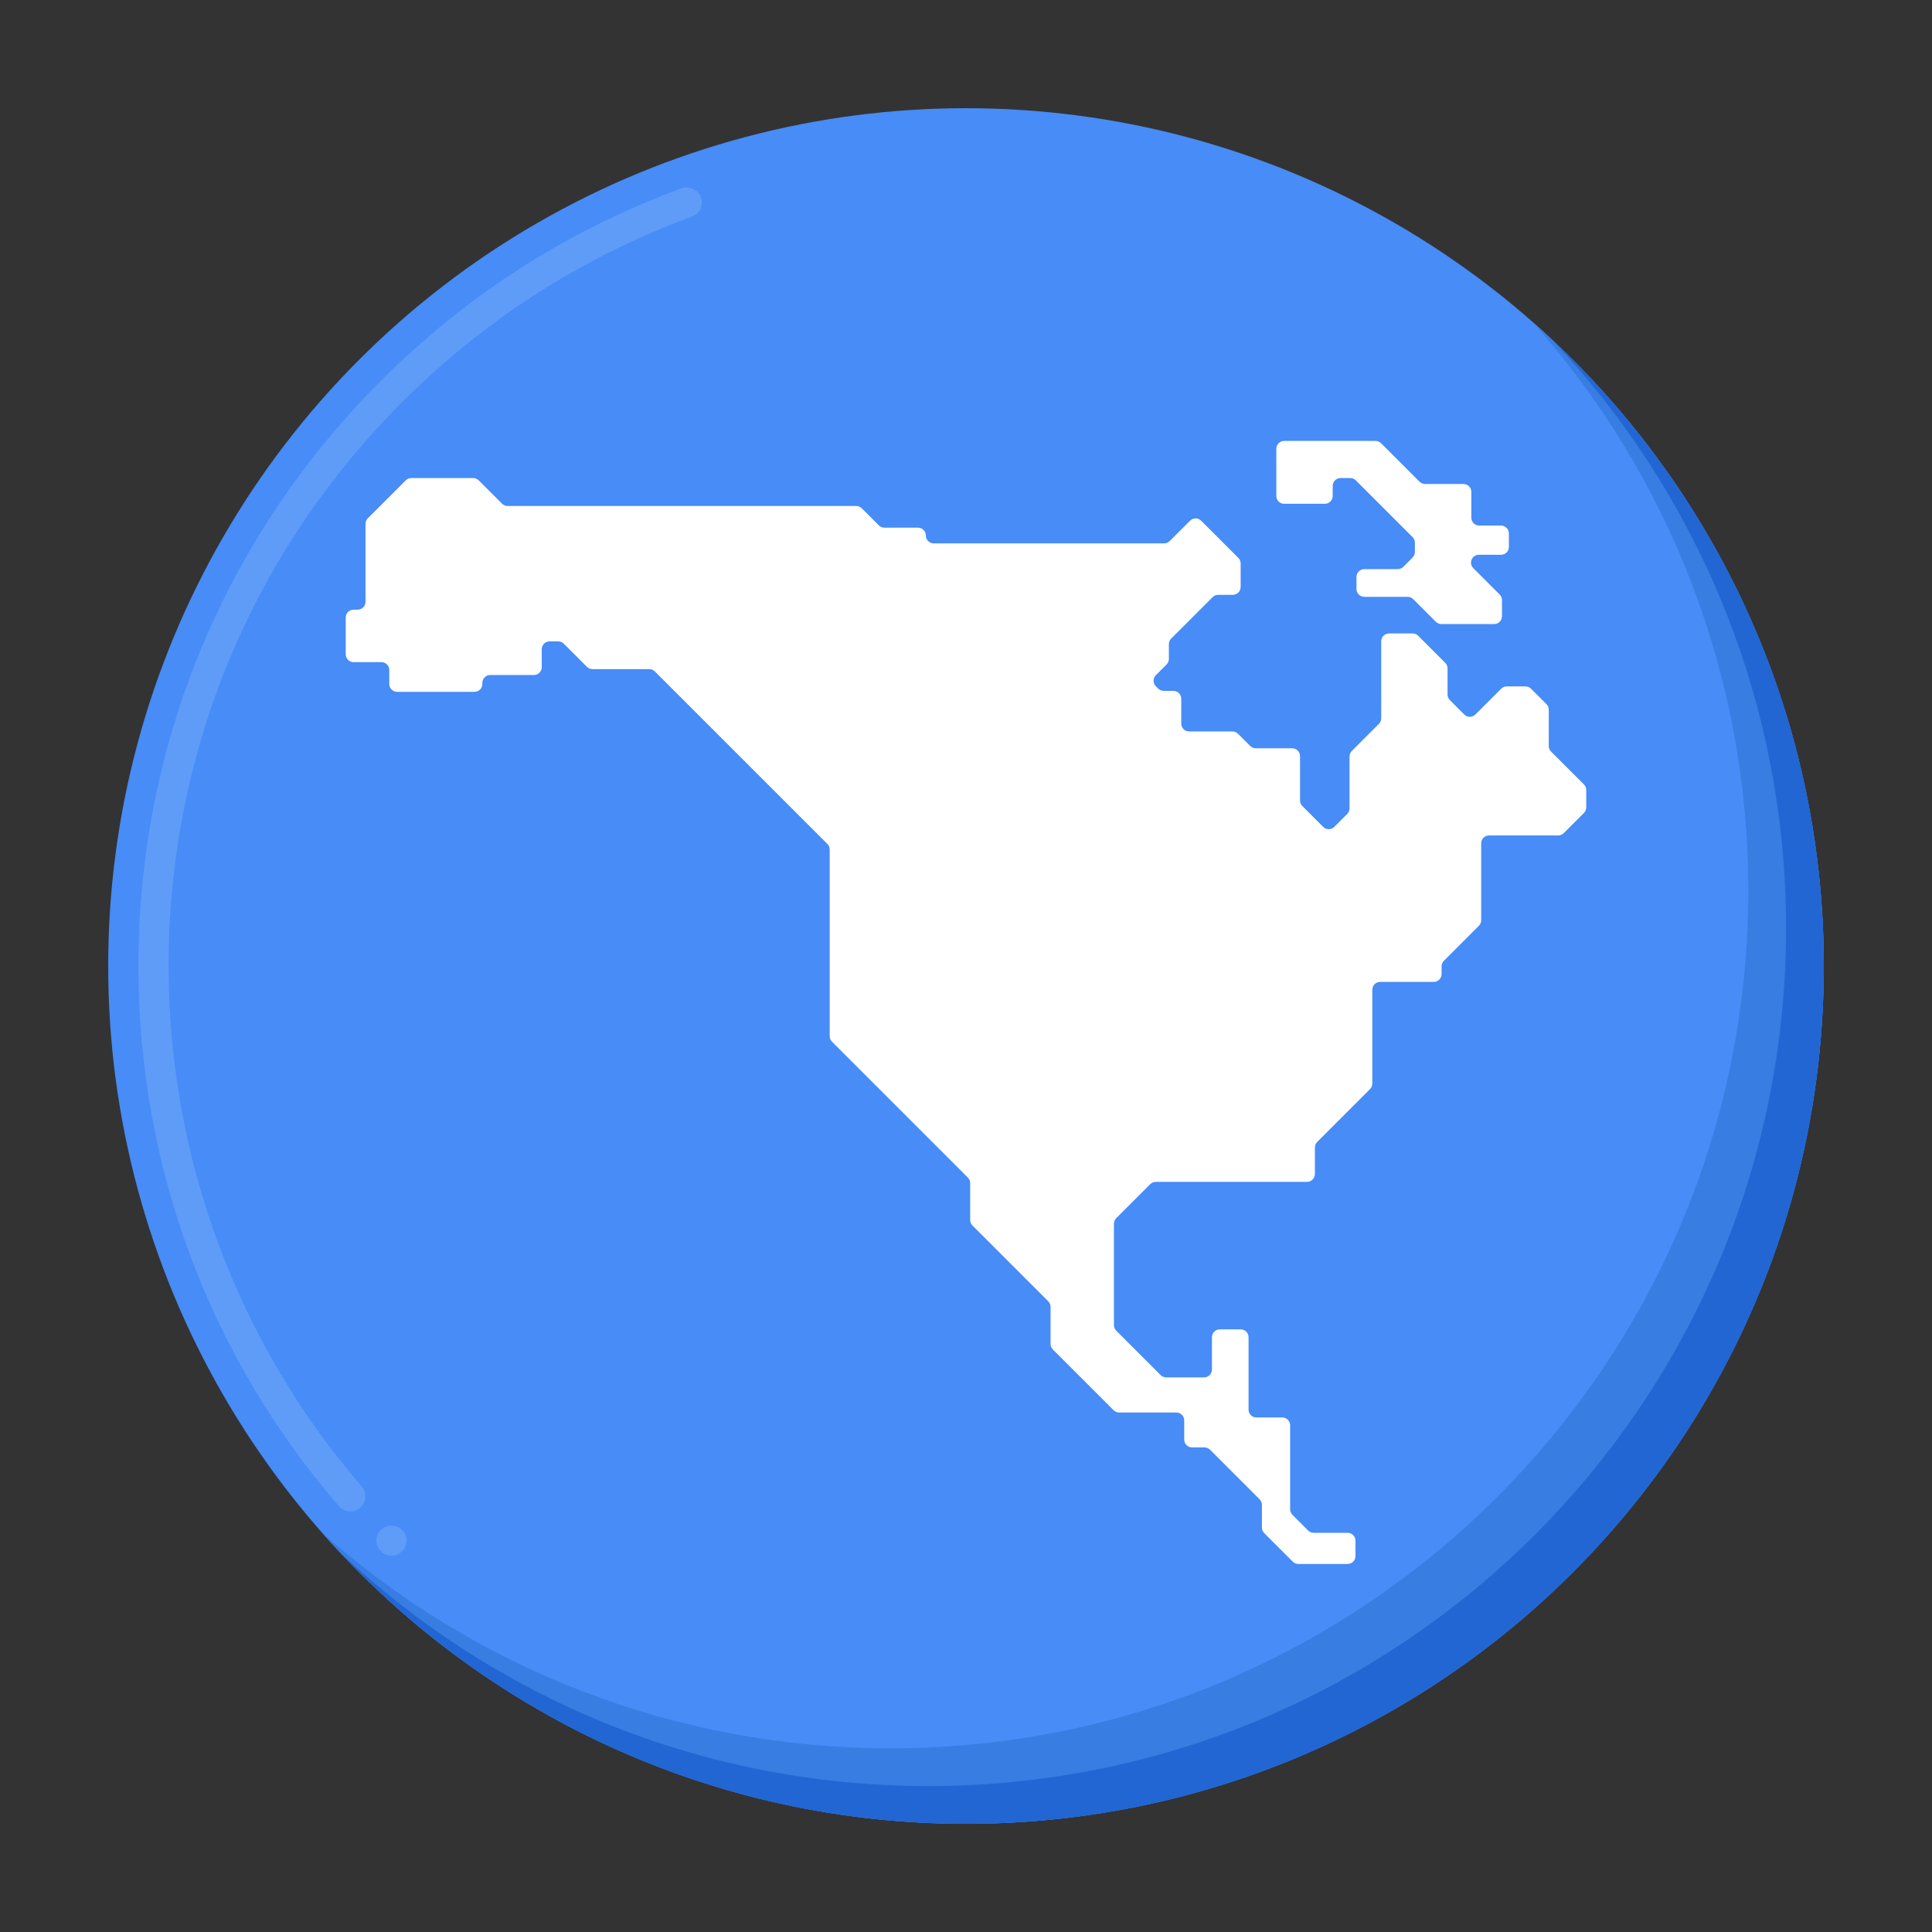
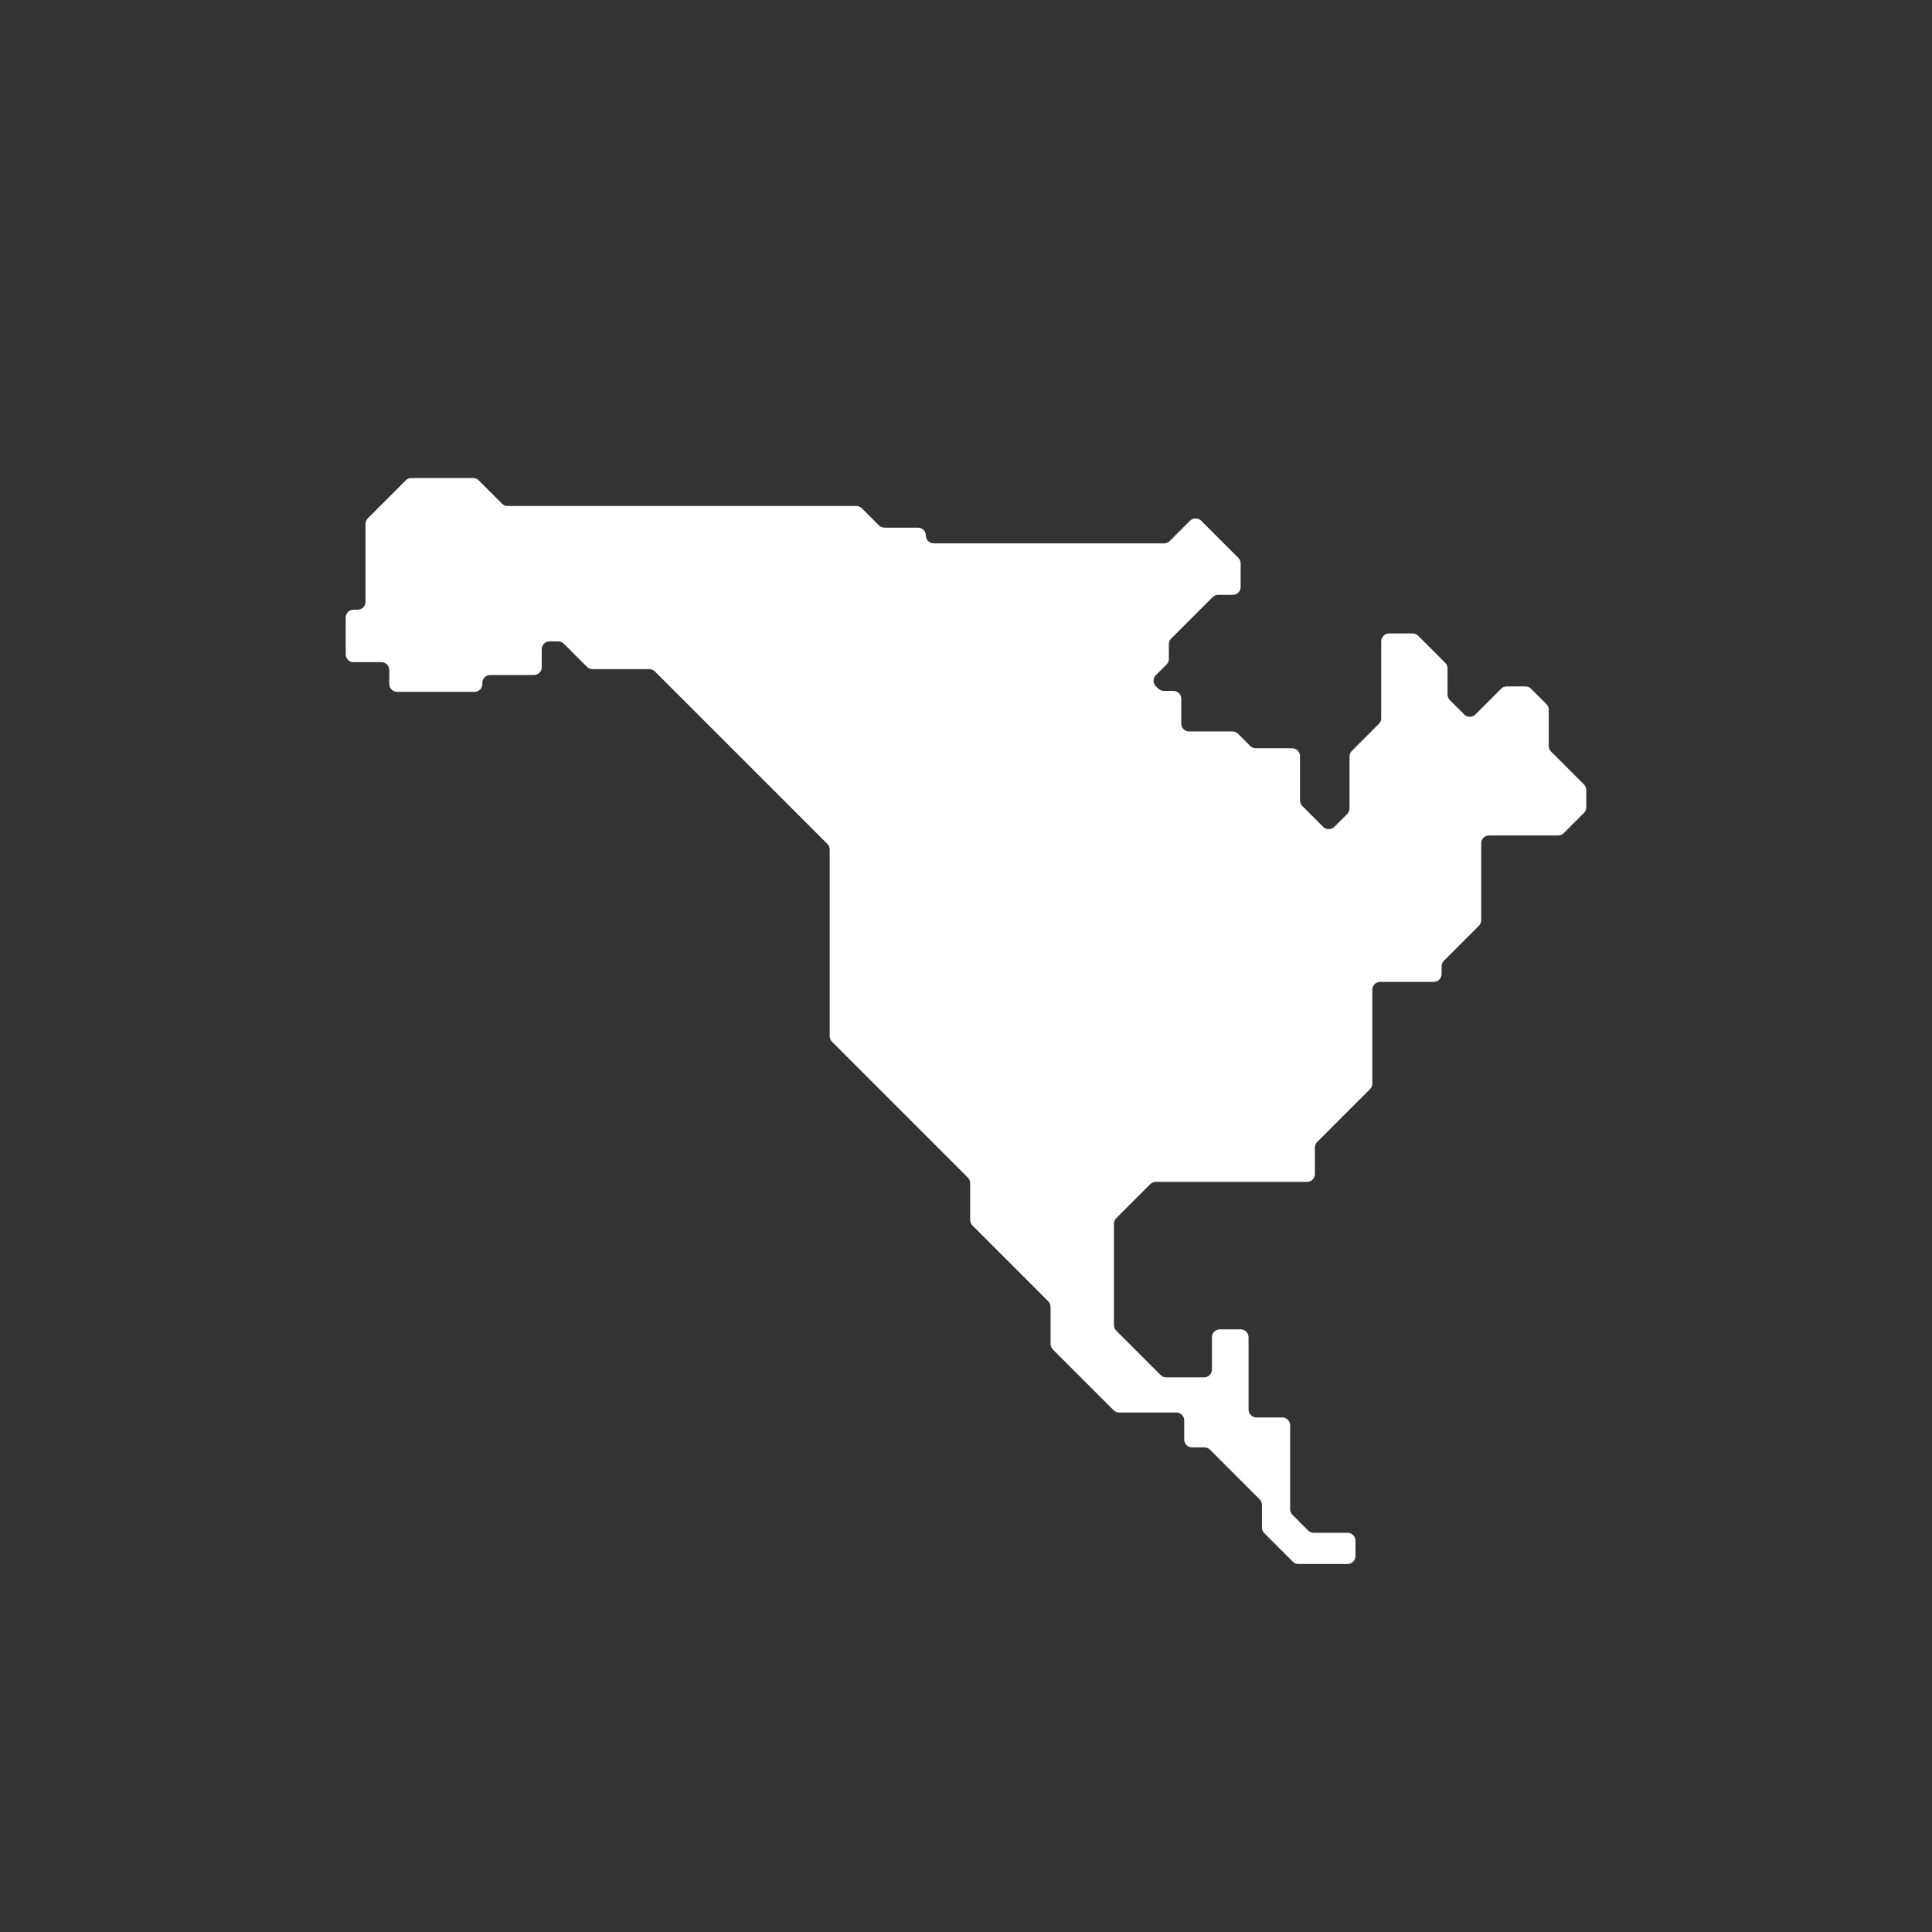
<svg xmlns="http://www.w3.org/2000/svg" id="Layer_1" height="512" viewBox="0 0 256 256" width="512">
  <rect x="0" y="0" width="256" height="256" fill="#333333" stroke="none" />
  <g>
    <g>
      <g>
        <g>
-           <circle cx="128" cy="128" fill="#478cf7" r="113.664" />
-         </g>
+           </g>
      </g>
      <g>
-         <path d="m203.212 42.788c17.703 20.041 28.452 46.369 28.452 75.212 0 62.775-50.889 113.664-113.664 113.664-28.843 0-55.171-10.749-75.212-28.452 20.827 23.578 51.28 38.452 85.212 38.452 62.775 0 113.664-50.889 113.664-113.664 0-33.932-14.875-64.385-38.452-85.212z" fill="#377de2" />
-       </g>
+         </g>
      <g>
-         <path d="m205.829 45.171c19.118 20.338 30.835 47.713 30.835 77.829 0 62.775-50.889 113.664-113.664 113.664-30.115 0-57.491-11.717-77.829-30.835 20.733 22.056 50.17 35.835 82.829 35.835 62.775 0 113.664-50.889 113.664-113.664 0-32.659-13.779-62.096-35.835-82.829z" fill="#2266d3" />
-       </g>
+         </g>
      <g>
-         <path d="m51.87 206.13c-.53 0-1.04-.21-1.41-.59-.38-.37-.59-.88-.59-1.41s.21-1.04.59-1.41c.75-.76 2.07-.76 2.83 0 .37.37.58.88.58 1.41s-.21 1.04-.58 1.41c-.38.38-.88.59-1.42.59zm-5.45-5.86c-.58 0-1.13-.25-1.51-.69-8.57-9.91-15.21-21.12-19.73-33.29-4.54-12.21-6.84-25.1-6.84-38.29-.01-29.29 11.4-56.83 32.12-77.54 9.44-9.45 20.31-16.99 32.31-22.42 2.44-1.11 4.98-2.15 7.54-3.09 1.02-.37 2.2.19 2.57 1.2.18.5.16 1.04-.07 1.53-.22.48-.62.85-1.13 1.03-2.43.89-4.87 1.89-7.26 2.97-11.56 5.24-22.04 12.51-31.13 21.6-19.96 19.96-30.95 46.5-30.95 74.72 0 25.36 9.09 49.86 25.59 68.96.73.84.63 2.1-.2 2.82-.36.32-.83.49-1.31.49z" fill="#5e9cf7" />
-       </g>
+         </g>
    </g>
    <g>
      <g>
        <path d="m48.737 68.678 5.031-5.031c.195-.195.46-.305.736-.305h8.189c.276 0 .541.11.736.305l3.096 3.096c.195.195.46.305.736.305h46.198c.276 0 .541.11.736.305l2.26 2.26c.195.195.46.305.736.305h4.447c.575 0 1.041.466 1.041 1.041 0 .575.466 1.041 1.041 1.041h30.535c.276 0 .541-.11.736-.305l2.697-2.697c.407-.407 1.066-.407 1.473 0l1.625 1.625 3.302 3.302c.195.195.305.46.305.736v3.119c0 .575-.466 1.041-1.041 1.041h-1.938c-.276 0-.541.11-.736.305l-5.49 5.49c-.195.195-.305.46-.305.736v1.958c0 .276-.11.541-.305.736l-1.418 1.418c-.407.407-.407 1.066 0 1.473l.303.303c.195.195.46.305.736.305h1.282c.575 0 1.041.466 1.041 1.041v3.296c0 .575.466 1.041 1.041 1.041h5.742c.276 0 .541.11.736.305l1.62 1.62c.195.195.46.305.736.305h4.824c.575 0 1.041.466 1.041 1.041v5.873c0 .276.11.541.305.736l2.763 2.763c.407.407 1.066.407 1.473 0l1.714-1.714c.195-.195.305-.46.305-.736v-6.877c0-.276.11-.541.305-.736l3.588-3.588c.195-.195.305-.46.305-.736v-10.2c0-.575.466-1.041 1.041-1.041h3.119c.276 0 .541.11.736.305l3.588 3.588c.195.195.305.46.305.736v3.466c0 .276.11.541.305.736l1.91 1.91c.407.407 1.066.407 1.473 0l3.419-3.419c.195-.195.46-.305.736-.305h2.482c.276 0 .541.11.736.305l2.046 2.046c.195.195.305.46.305.736v4.811c0 .276.11.541.305.736l4.358 4.358c.195.195.305.46.305.736v2.302c0 .276-.11.541-.305.736l-2.678 2.678c-.195.195-.46.305-.736.305h-9.161c-.575 0-1.041.466-1.041 1.041v10.191c0 .276-.11.541-.305.736l-4.639 4.639c-.195.195-.305.46-.305.736v1.022c0 .575-.466 1.041-1.041 1.041h-7.098c-.575 0-1.041.466-1.041 1.041v12.432c0 .276-.11.541-.305.736l-6.998 6.998c-.195.195-.305.46-.305.736v3.512c0 .575-.466 1.041-1.041 1.041h-20.04c-.276 0-.541.11-.736.305l-4.506 4.506c-.195.195-.305.46-.305.736v13.436c0 .276.11.541.305.736l5.883 5.883c.195.195.46.305.736.305h5.021c.575 0 1.041-.466 1.041-1.041v-4.28c0-.575.466-1.041 1.041-1.041h2.771c.575 0 1.041.466 1.041 1.041v9.592c0 .575.466 1.041 1.041 1.041h3.427c.575 0 1.041.466 1.041 1.041v11.121c0 .276.11.541.305.736l2.079 2.079c.195.195.46.305.736.305h4.496c.575 0 1.041.466 1.041 1.041v2.05c0 .575-.466 1.041-1.041 1.041h-6.529c-.276 0-.541-.11-.736-.305l-3.785-3.785c-.195-.195-.305-.46-.305-.736v-3.007c0-.276-.11-.541-.305-.736l-6.572-6.572c-.195-.195-.46-.305-.736-.305h-1.643c-.575 0-1.041-.466-1.041-1.041v-2.542c0-.575-.466-1.041-1.041-1.041h-7.579c-.276 0-.541-.11-.736-.305l-8.048-8.048c-.195-.195-.305-.46-.305-.736v-4.909c0-.276-.11-.541-.305-.736l-10.044-10.044c-.195-.195-.305-.46-.305-.736v-4.881c0-.276-.11-.541-.305-.736l-18.003-18.003c-.195-.195-.305-.46-.305-.736v-24.732c0-.276-.11-.541-.305-.736l-22.862-22.859c-.195-.195-.46-.305-.736-.305h-7.526c-.276 0-.541-.11-.736-.305l-3.067-3.067c-.195-.195-.46-.305-.736-.305h-1.147c-.575 0-1.041.466-1.041 1.041v2.374c0 .575-.466 1.041-1.041 1.041h-5.788c-.575 0-1.041.466-1.041 1.041v.148c0 .575-.466 1.041-1.041 1.041h-10.25c-.575 0-1.041-.466-1.041-1.041v-1.853c0-.575-.466-1.041-1.041-1.041h-3.69c-.575 0-1.041-.466-1.041-1.041v-4.87c0-.575.466-1.041 1.041-1.041h.541c.575 0 1.041-.466 1.041-1.041v-10.333c0-.276.11-.541.305-.737z" fill="#fff" />
      </g>
      <g>
-         <path d="m170.157 66.753h5.395c.575 0 1.041-.466 1.041-1.041v-1.328c0-.575.466-1.041 1.041-1.041h1.282c.276 0 .541.11.736.305l7.523 7.523c.195.195.305.46.305.736v1.236c0 .276-.11.541-.305.736l-1.227 1.227c-.195.195-.46.305-.736.305h-4.431c-.575 0-1.041.466-1.041 1.041v1.591c0 .575.466 1.041 1.041 1.041h5.742c.276 0 .541.11.736.305l2.997 2.997c.195.195.46.305.736.305h6.988c.575 0 1.041-.466 1.041-1.041v-2.135c0-.276-.11-.541-.305-.736l-3.493-3.493c-.656-.656-.191-1.777.736-1.777h2.938c.575 0 1.041-.466 1.041-1.041v-1.788c0-.575-.466-1.041-1.041-1.041h-2.897c-.575 0-1.041-.466-1.041-1.041v-3.427c0-.575-.466-1.041-1.041-1.041h-5.086c-.276 0-.541-.11-.736-.305l-5.096-5.096c-.195-.195-.46-.305-.736-.305h-12.104c-.575 0-1.041.466-1.041 1.041v6.247c-.003.575.463 1.041 1.038 1.041z" fill="#fff" />
-       </g>
+         </g>
    </g>
  </g>
</svg>